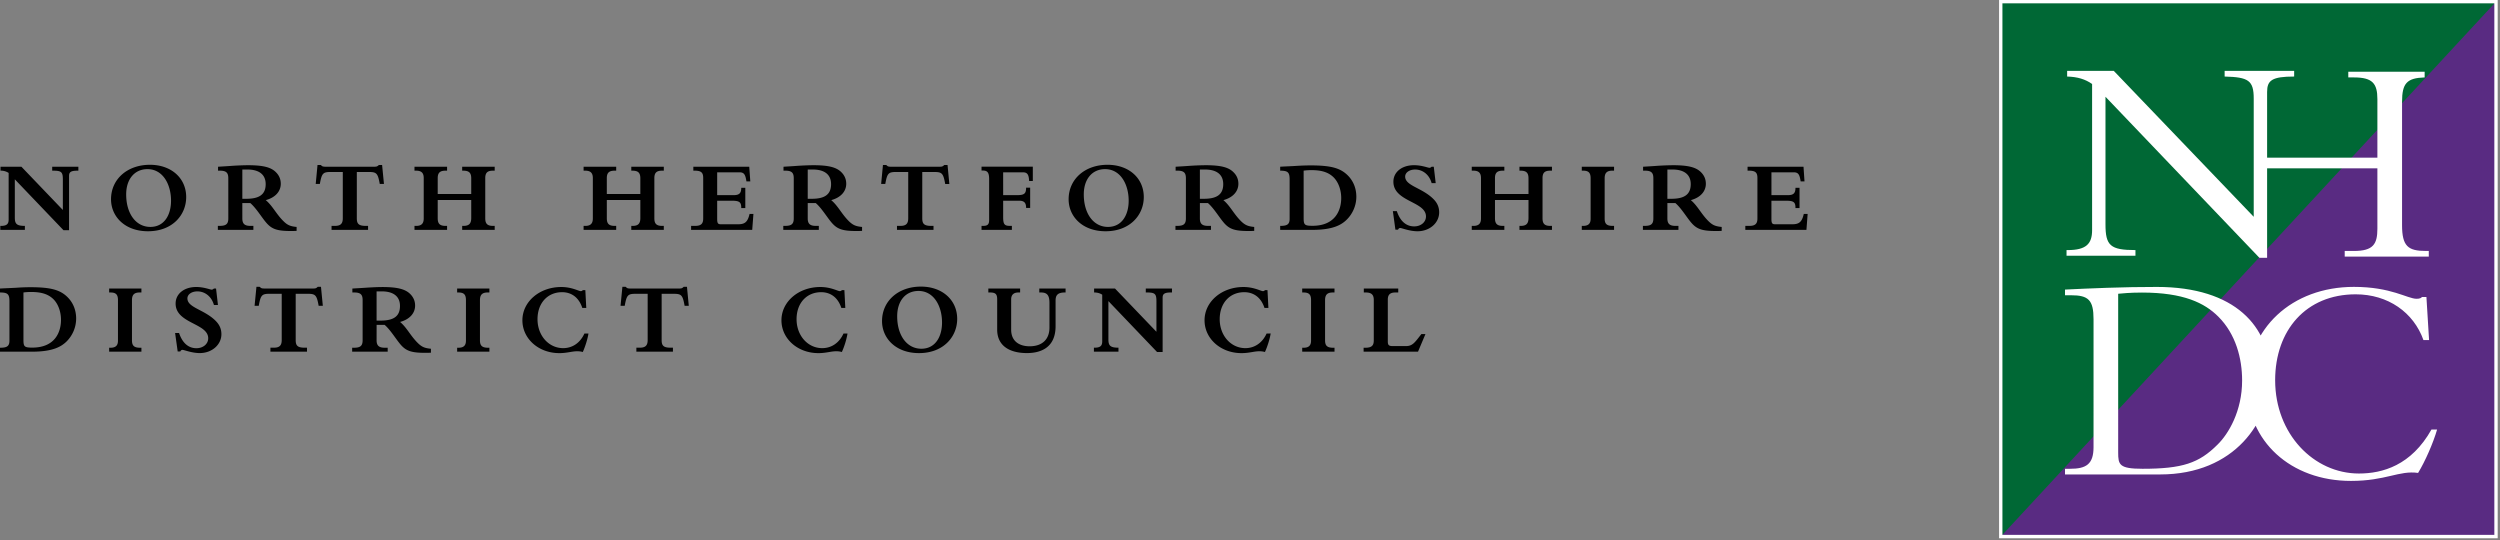
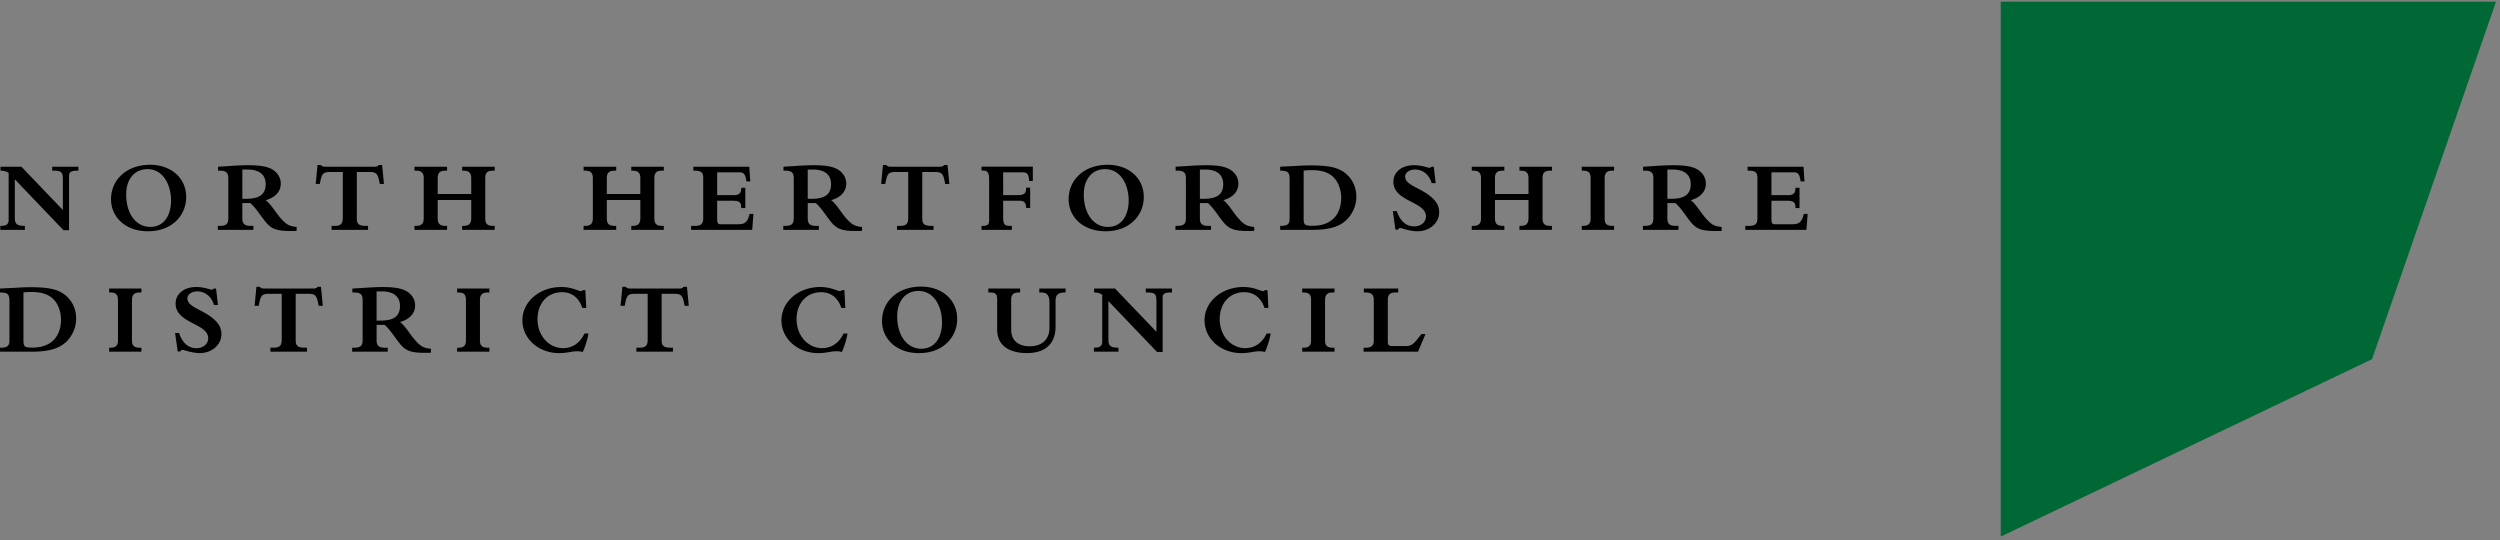
<svg xmlns="http://www.w3.org/2000/svg" width="486" height="105" viewBox="0 0 243 52.5">
  <rect x="0" y="0" width="243" height="52.5" fill="#808080" stroke="none" />
  <path d="M137.832 34.183h-5.289V33.8h.168c.633 0 .82-.227.82-.711v-3.95c0-.581-.336-.71-.781-.71h-.188v-.383h3.348v.383h-.285c-.516 0-.73.226-.73.691v4.066c0 .364.105.454.492.454h1.254c.66 0 .859-.325 1.52-1.172h.394zm-11.258-6.137h3.14v.383h-.167c-.535 0-.75.226-.75.742v3.906c0 .484.164.723.77.723h.148v.383h-3.14V33.8h.14c.52 0 .719-.246.719-.684v-3.945c0-.516-.176-.742-.73-.742h-.13zm-3.066 4.37c-.078.524-.317 1.282-.555 1.798a1.945 1.945 0 0 0-.582-.07c-.465 0-.957.18-1.695.18-2.024 0-3.594-1.403-3.594-3.192 0-1.813 1.668-3.235 3.781-3.235 1.028 0 1.696.403 1.895.403.078 0 .137-.028.195-.098h.246l.09 1.727h-.383c-.316-.977-1.015-1.528-1.965-1.528-1.41 0-2.386 1.063-2.386 2.625 0 1.59 1.086 2.813 2.496 2.813.906 0 1.656-.524 2.062-1.422zm-15.77.583c0 .601.188.797.977.797v.387h-2.387v-.387h.059c.601 0 .75-.215.75-.621v-4.528c-.219-.148-.485-.218-.79-.218v-.383h2.032l4.027 4.203v-2.98c0-.711-.148-.84-.937-.84h-.098v-.383h2.547v.383h-.102c-.609 0-.808.129-.808.504v5.28h-.543l-4.727-4.945zm-6.718-4.953h2.554v.383h-.066c-.79 0-.906.347-.906.82v2.457c0 2.2-1.602 2.613-2.778 2.613-1.777 0-2.898-.765-2.898-2.277V29.1c0-.492-.14-.671-.692-.671h-.168v-.383h3.09v.383h-.168c-.414 0-.703.187-.703.672v2.94c0 1.204.887 1.618 1.79 1.618 1.288 0 1.933-.73 1.933-1.816v-2.399c0-.699-.2-1.015-.809-1.015h-.18zm-11.465 5.851c1.37 0 2.011-1.183 2.011-2.546 0-1.59-.789-3.07-2.289-3.07-1.254 0-2.07.968-2.07 2.46 0 1.883.957 3.156 2.348 3.156m-.04-6.039c2.063 0 3.524 1.293 3.524 3.137 0 1.758-1.355 3.328-3.71 3.328-2.27 0-3.595-1.453-3.595-3.11 0-1.956 1.578-3.355 3.782-3.355m-7.137 4.559a7.602 7.602 0 0 1-.55 1.797 1.945 1.945 0 0 0-.583-.07c-.465 0-.957.18-1.695.18-2.024 0-3.594-1.403-3.594-3.192 0-1.813 1.668-3.235 3.777-3.235 1.028 0 1.7.403 1.895.403.082 0 .14-.028.2-.098h.245l.09 1.727h-.387c-.316-.977-1.015-1.528-1.96-1.528-1.415 0-2.391 1.063-2.391 2.625 0 1.59 1.086 2.813 2.496 2.813.91 0 1.66-.524 2.066-1.422zm-18.067.64c0 .516.16.739.86.739h.238v.387h-3.555v-.387h.336c.543 0 .762-.215.762-.738v-4.5H61.79c-.762 0-.879.117-1.066 1.164h-.407l.18-1.844h.316c.079.07.125.117.188.137.066.02.148.03.285.03h4.695c.27 0 .317-.019.477-.167h.316l.176 1.844h-.406c-.184-1.036-.305-1.164-1.063-1.164h-1.168Zm-7.113-.64c-.078.523-.316 1.281-.55 1.797a1.945 1.945 0 0 0-.583-.07c-.464 0-.957.18-1.699.18-2.023 0-3.59-1.403-3.59-3.192 0-1.813 1.668-3.235 3.778-3.235 1.027 0 1.699.403 1.894.403.082 0 .14-.028.2-.098h.246l.09 1.727h-.387c-.317-.977-1.016-1.528-1.965-1.528-1.41 0-2.387 1.063-2.387 2.625 0 1.59 1.086 2.813 2.496 2.813.91 0 1.66-.524 2.063-1.422zm-12.765-4.371h3.136v.383h-.168c-.53 0-.75.226-.75.742v3.906c0 .484.168.723.77.723h.148v.383h-3.136V33.8h.136c.524 0 .72-.246.72-.684v-3.945c0-.516-.177-.742-.727-.742h-.13zm-7.829 3.117h.387c1.196 0 1.887-.363 1.887-1.422 0-1.047-.8-1.418-1.758-1.418h-.516zm0 1.914c0 .504.22.723.782.723h.297v.383H34.23V33.8h.157c.601 0 .86-.149.86-.723V29.18c0-.473-.13-.75-.79-.75h-.207v-.383c.492-.031.867-.051 1.273-.078.551-.04 1.262-.07 1.618-.07 1.449 0 2.238.187 2.734.68.324.327.473.698.473 1.124 0 .75-.543 1.344-1.461 1.59.652.543.996 1.32 1.699 2.023.402.403.68.524 1.3.582v.383c-.218.012-.316.012-.613.012-1.222 0-1.726-.18-2.187-.64-.496-.497-1.066-1.532-1.7-2.075h-.78zm-7.863-.02c0 .516.16.739.86.739h.238v.387h-3.555v-.387h.336c.543 0 .762-.215.762-.738v-4.5h-1.164c-.762 0-.88.117-1.067 1.164h-.406l.18-1.844h.312c.082.07.13.117.192.137.066.02.144.03.285.03h4.695c.27 0 .317-.019.477-.167h.312l.18 1.844h-.406c-.188-1.036-.305-1.164-1.067-1.164h-1.164zm-11.722-.69h.386c.324.976.907 1.48 1.688 1.48.652 0 1.144-.414 1.144-.965 0-1.473-3.168-1.422-3.168-3.375 0-.95.828-1.61 2.004-1.61.758 0 1.352.258 1.5.258.067 0 .13-.023.219-.11H21l.184 1.598h-.391c-.219-.8-.852-1.32-1.61-1.32-.554 0-.968.293-.968.68 0 .906 1.637 1.074 2.742 2.18.406.406.563.828.563 1.304 0 1.024-.926 1.832-2.102 1.832-.79 0-1.508-.312-1.688-.312-.085 0-.156.047-.207.156h-.253zm-6.41-4.321h3.136v.383h-.168c-.531 0-.75.226-.75.742v3.906c0 .484.168.723.77.723h.148v.383H10.61V33.8h.137c.524 0 .719-.246.719-.684v-3.945c0-.516-.176-.742-.727-.742h-.129zm-8.33 4.992c0 .66.098.75.856.75 2.222 0 2.793-1.52 2.793-2.695 0-.817-.285-1.559-.73-2.004-.481-.48-1.145-.707-2.15-.707-.269 0-.484.008-.769.047zM0 28.046c.531-.031 1.145-.051 1.59-.078a19.24 19.24 0 0 1 1.351-.051c1.973 0 2.903.246 3.633.976.524.524.828 1.235.828 2.075a3.16 3.16 0 0 1-.918 2.21c-.504.5-1.324 1.005-3.347 1.005H0V33.8c.652 0 .918-.13.918-.692V29.3c0-.703-.156-.871-.918-.871Zm174.344-11.297h-2.16v2.219h1.597c.543 0 .739-.188.739-.711h.394v1.965h-.394c0-.536-.13-.711-.887-.711h-1.45v1.777c0 .422.079.512.364.512h1.648c.64 0 .95-.18 1.133-1.008h.375l-.117 1.55h-5.941v-.386h.406c.57 0 .77-.227.77-.707v-3.941c0-.532-.18-.72-.86-.72h-.098v-.382h5.438l.097 1.43h-.375c-.097-.672-.226-.887-.68-.887m-12.273 2.574h.383c1.195 0 1.887-.367 1.887-1.422 0-1.047-.8-1.422-1.758-1.422h-.512zm0 1.914c0 .504.215.719.778.719h.297v.387h-3.454v-.387h.157c.601 0 .859-.148.859-.719V17.34c0-.473-.129-.75-.789-.75h-.211v-.383c.496-.031.871-.05 1.277-.082a27.08 27.08 0 0 1 1.618-.066c1.449 0 2.238.183 2.734.68.324.323.473.698.473 1.124 0 .75-.543 1.344-1.461 1.59.648.54.996 1.32 1.695 2.023.406.403.684.524 1.305.583v.382c-.22.012-.317.012-.61.012-1.226 0-1.73-.18-2.195-.644-.492-.493-1.063-1.528-1.695-2.07h-.778zm-8.32-5.031h3.137v.383h-.168c-.531 0-.746.226-.746.742v3.906c0 .485.164.719.77.719h.144v.387h-3.137v-.387h.137c.523 0 .722-.246.722-.68v-3.945c0-.516-.18-.742-.73-.742h-.129Zm-5.922 5.75c.524 0 .742-.227.742-.758V19.44h-3.258v1.778c0 .523.208.738.762.738h.149v.387h-3.168v-.387h.168c.504 0 .73-.227.73-.719v-3.93c0-.492-.219-.718-.742-.718h-.156v-.383h3.168v.383h-.141c-.512 0-.77.168-.77.719v1.55h3.258v-1.52c0-.55-.218-.75-.789-.75h-.09v-.382h3.16v.383h-.18c-.503 0-.737.187-.737.719v3.91c0 .511.187.738.757.738h.16v.387h-3.16v-.387zm-12.441-1.43h.386c.325.977.907 1.48 1.688 1.48.652 0 1.144-.413 1.144-.968 0-1.469-3.167-1.418-3.167-3.375 0-.945.828-1.605 2.003-1.605.758 0 1.352.253 1.5.253.067 0 .125-.02.215-.105h.207l.188 1.598h-.395c-.215-.801-.847-1.325-1.605-1.325-.555 0-.969.297-.969.684 0 .906 1.637 1.074 2.742 2.18.406.402.563.828.563 1.3 0 1.028-.926 1.836-2.102 1.836-.789 0-1.512-.316-1.687-.316-.09 0-.157.05-.207.16h-.258zm-8.672.672c0 .66.098.75.86.75 2.218 0 2.792-1.52 2.792-2.695 0-.82-.289-1.559-.73-2.004-.485-.484-1.145-.711-2.153-.711-.265 0-.484.012-.77.05zm-2.281-4.992c.535-.031 1.148-.05 1.59-.082a22.54 22.54 0 0 1 1.351-.047c1.973 0 2.902.246 3.633.977.523.523.828 1.234.828 2.07 0 .898-.395 1.687-.918 2.21-.504.505-1.324 1.009-3.344 1.009h-3.14v-.387c.652 0 .918-.125.918-.691v-3.809c0-.7-.157-.867-.918-.867zm-7.805 3.117h.387c1.191 0 1.882-.367 1.882-1.422 0-1.047-.796-1.422-1.753-1.422h-.516zm0 1.914c0 .504.219.719.781.719h.297v.387h-3.453v-.387h.156c.602 0 .86-.148.86-.719V17.34c0-.473-.13-.75-.79-.75h-.21v-.383c.496-.031.87-.05 1.277-.082a27.05 27.05 0 0 1 1.617-.066c1.45 0 2.238.183 2.73.68.329.323.477.698.477 1.124 0 .75-.543 1.344-1.46 1.59.651.54.995 1.32 1.694 2.023.407.403.684.524 1.305.583v.382c-.219.012-.316.012-.613.012-1.223 0-1.727-.18-2.192-.644-.492-.493-1.062-1.528-1.695-2.07h-.781zm-8.938.82c1.371 0 2.016-1.183 2.016-2.546 0-1.59-.793-3.07-2.293-3.07-1.254 0-2.07.968-2.07 2.456 0 1.887.957 3.16 2.347 3.16m-.039-6.039c2.063 0 3.524 1.29 3.524 3.137 0 1.758-1.356 3.324-3.711 3.324-2.27 0-3.594-1.449-3.594-3.109 0-1.953 1.578-3.352 3.781-3.352m-10.144 2.95h1.37c.692 0 .86-.16.86-.723h.395v1.965h-.395c0-.473-.16-.7-.68-.7h-1.55v1.59c0 .708.129.856.664.856h.183v.387h-2.949v-.387h.156c.426 0 .583-.137.583-.563v-3.996c0-.629-.176-.82-.61-.82h-.129v-.375h4.985v1.395h-.356c-.039-.653-.18-.848-.625-.848h-1.902zm-7.863 2.25c0 .511.156.738.859.738h.234v.387h-3.55v-.387h.335c.543 0 .758-.215.758-.738v-4.5h-1.164c-.758 0-.879.117-1.066 1.164h-.403l.176-1.844h.317c.078.066.129.117.187.137.07.02.149.031.285.031h4.7c.265 0 .316-.023.472-.168h.317l.175 1.844h-.402c-.188-1.035-.305-1.164-1.066-1.164h-1.164zm-11.133-1.895h.386c1.196 0 1.883-.367 1.883-1.422 0-1.047-.797-1.422-1.754-1.422h-.515zm0 1.914c0 .504.218.719.781.719h.297v.387h-3.453v-.387h.156c.602 0 .86-.148.86-.719V17.34c0-.473-.13-.75-.79-.75h-.207v-.383c.492-.031.867-.05 1.274-.082.55-.04 1.261-.066 1.617-.066 1.45 0 2.238.183 2.734.68.324.323.473.698.473 1.124 0 .75-.543 1.344-1.461 1.59.652.54.996 1.32 1.695 2.023.407.403.684.524 1.305.583v.382c-.219.012-.316.012-.613.012-1.223 0-1.727-.18-2.188-.644-.496-.493-1.066-1.528-1.699-2.07h-.781zm-6.64-4.488H69.71v2.219h1.601c.54 0 .739-.188.739-.711h.394v1.965h-.394c0-.536-.13-.711-.89-.711h-1.45v1.777c0 .422.082.512.367.512h1.649c.64 0 .945-.18 1.132-1.008h.375l-.117 1.55h-5.941v-.386h.406c.57 0 .77-.227.77-.707v-3.941c0-.532-.18-.72-.86-.72h-.098v-.382h5.434l.102 1.43h-.375c-.102-.672-.227-.887-.684-.887m-10.367 5.207c.523 0 .738-.227.738-.758V19.44h-3.258v1.778c0 .523.207.738.762.738h.149v.387h-3.168v-.387h.168c.503 0 .73-.227.73-.719v-3.93c0-.492-.219-.718-.742-.718h-.156v-.383h3.168v.383h-.137c-.516 0-.774.168-.774.719v1.55h3.258v-1.52c0-.55-.215-.75-.789-.75h-.09v-.382h3.16v.383h-.18c-.5 0-.738.187-.738.719v3.91c0 .511.188.738.758.738h.16v.387h-3.16v-.387zm-16.441 0c.523 0 .742-.227.742-.758V19.44h-3.258v1.778c0 .523.207.738.762.738h.148v.387h-3.168v-.387h.168c.504 0 .73-.227.73-.719v-3.93c0-.492-.218-.718-.742-.718h-.156v-.383h3.168v.383h-.14c-.512 0-.77.168-.77.719v1.55h3.258v-1.52c0-.55-.22-.75-.79-.75h-.09v-.382h3.16v.383h-.179c-.504 0-.738.187-.738.719v3.91c0 .511.187.738.758.738h.16v.387h-3.16v-.387zm-10.38-.738c0 .511.16.738.86.738h.234v.387h-3.55v-.387h.336c.542 0 .757-.215.757-.738v-4.5h-1.164c-.758 0-.879.117-1.066 1.164h-.402l.175-1.844h.317c.078.066.129.117.187.137.07.02.149.031.285.031h4.7c.265 0 .316-.023.476-.168h.313l.18 1.844h-.407c-.187-1.035-.305-1.164-1.066-1.164h-1.164zm-11.128-1.895h.383c1.195 0 1.886-.367 1.886-1.422 0-1.047-.8-1.422-1.758-1.422h-.511zm0 1.914c0 .504.215.719.777.719h.297v.387h-3.453v-.387h.156c.602 0 .86-.148.86-.719V17.34c0-.473-.13-.75-.79-.75h-.207v-.383c.493-.031.868-.05 1.274-.082.55-.04 1.261-.066 1.617-.066 1.453 0 2.242.183 2.734.68.325.323.473.698.473 1.124 0 .75-.543 1.344-1.461 1.59.652.54.996 1.32 1.7 2.023.402.403.679.524 1.3.583v.382c-.215.012-.316.012-.61.012-1.226 0-1.726-.18-2.19-.644-.493-.493-1.067-1.528-1.7-2.07h-.777zm-8.942.82c1.371 0 2.012-1.183 2.012-2.546 0-1.59-.79-3.07-2.29-3.07-1.25 0-2.07.968-2.07 2.456 0 1.887.958 3.16 2.348 3.16m-.039-6.039c2.063 0 3.524 1.29 3.524 3.137 0 1.758-1.352 3.324-3.711 3.324-2.27 0-3.594-1.449-3.594-3.109 0-1.953 1.582-3.352 3.781-3.352M1.441 21.16c0 .602.188.797.977.797v.387H.031v-.387H.09c.601 0 .75-.215.75-.621v-4.527a1.375 1.375 0 0 0-.79-.22v-.382h2.032l4.027 4.203v-2.98c0-.711-.148-.84-.937-.84h-.098v-.383h2.543v.383H7.52c-.613 0-.808.129-.808.504v5.28h-.543L1.44 17.43z" />
  <path d="M242.613.163H194.47v51.992l36.093-17.245Z" fill="#006835" />
-   <path d="M194.473 52.155h48.14V.163Z" fill="#592b82" />
-   <path d="M235.559 33.054c-.954-2.684-3.438-4.446-6.586-4.446-4.825 0-7.828 3.492-7.828 8.348 0 5.227 3.753 9.07 8.144 9.07 2.285 0 5.086-.781 7.05-4.277h.548c-.375 1.3-1.157 3.09-1.848 4.219-1.848-.262-3.121.777-6.527.777-5.864 0-10.082-3.867-10.082-9.21 0-5.606 4.332-9.65 10.37-9.65 3.638 0 5.2 1.157 6.095 1.157.316 0 .46-.086.52-.176h.433l.257 4.188zm-29.672 10.925c0 1.184.09 1.586 2.367 1.586 3.871 0 5.488-.547 7.281-2.34 1.07-1.039 2.399-3.261 2.399-6.238 0-2.137-.606-4.508-2.313-6.21-1.328-1.329-3.379-2.34-7.422-2.34-1.183 0-1.965.085-2.312.117zm-2.395-12.941c0-1.879-.492-2.34-2.199-2.34h-.574v-.55c1.066-.06 2.48-.114 4.07-.173 1.59-.058 3.352-.085 4.856-.085 7.625 0 11.003 3.87 11.003 8.636 0 4.36-3.378 9.59-10.687 9.59h-9.242v-.55h.488c1.563 0 2.285-.434 2.285-2.106zm16.27-15.715h11.32V9.632c0-1.531-.488-2.106-2.281-2.106h-.547v-.55h7.422v.55c-1.735.055-2.196.575-2.196 2.367v11.989c0 2.05.579 2.511 2.313 2.511h.285v.551h-8.172v-.55h.895c1.879 0 2.281-.665 2.281-2.168v-5.864h-11.32m-.149 8.696-14.96-15.653v12.39c0 2.079.46 2.513 2.913 2.513v.55h-6.699v-.55h.117c1.79 0 2.368-.606 2.368-1.934V8.163c-.665-.465-1.418-.695-2.426-.723v-.55h4.535l13.601 14.183V9.577c0-1.762-.515-2.078-2.828-2.137v-.55h6.758v.55c-2.168 0-2.629.375-2.629 1.5v16.118zm0 0" fill="#fff" />
-   <path d="M242.613 52.155h-48.14V.163h48.14z" fill="none" stroke="#fff" stroke-width=".326" />
</svg>